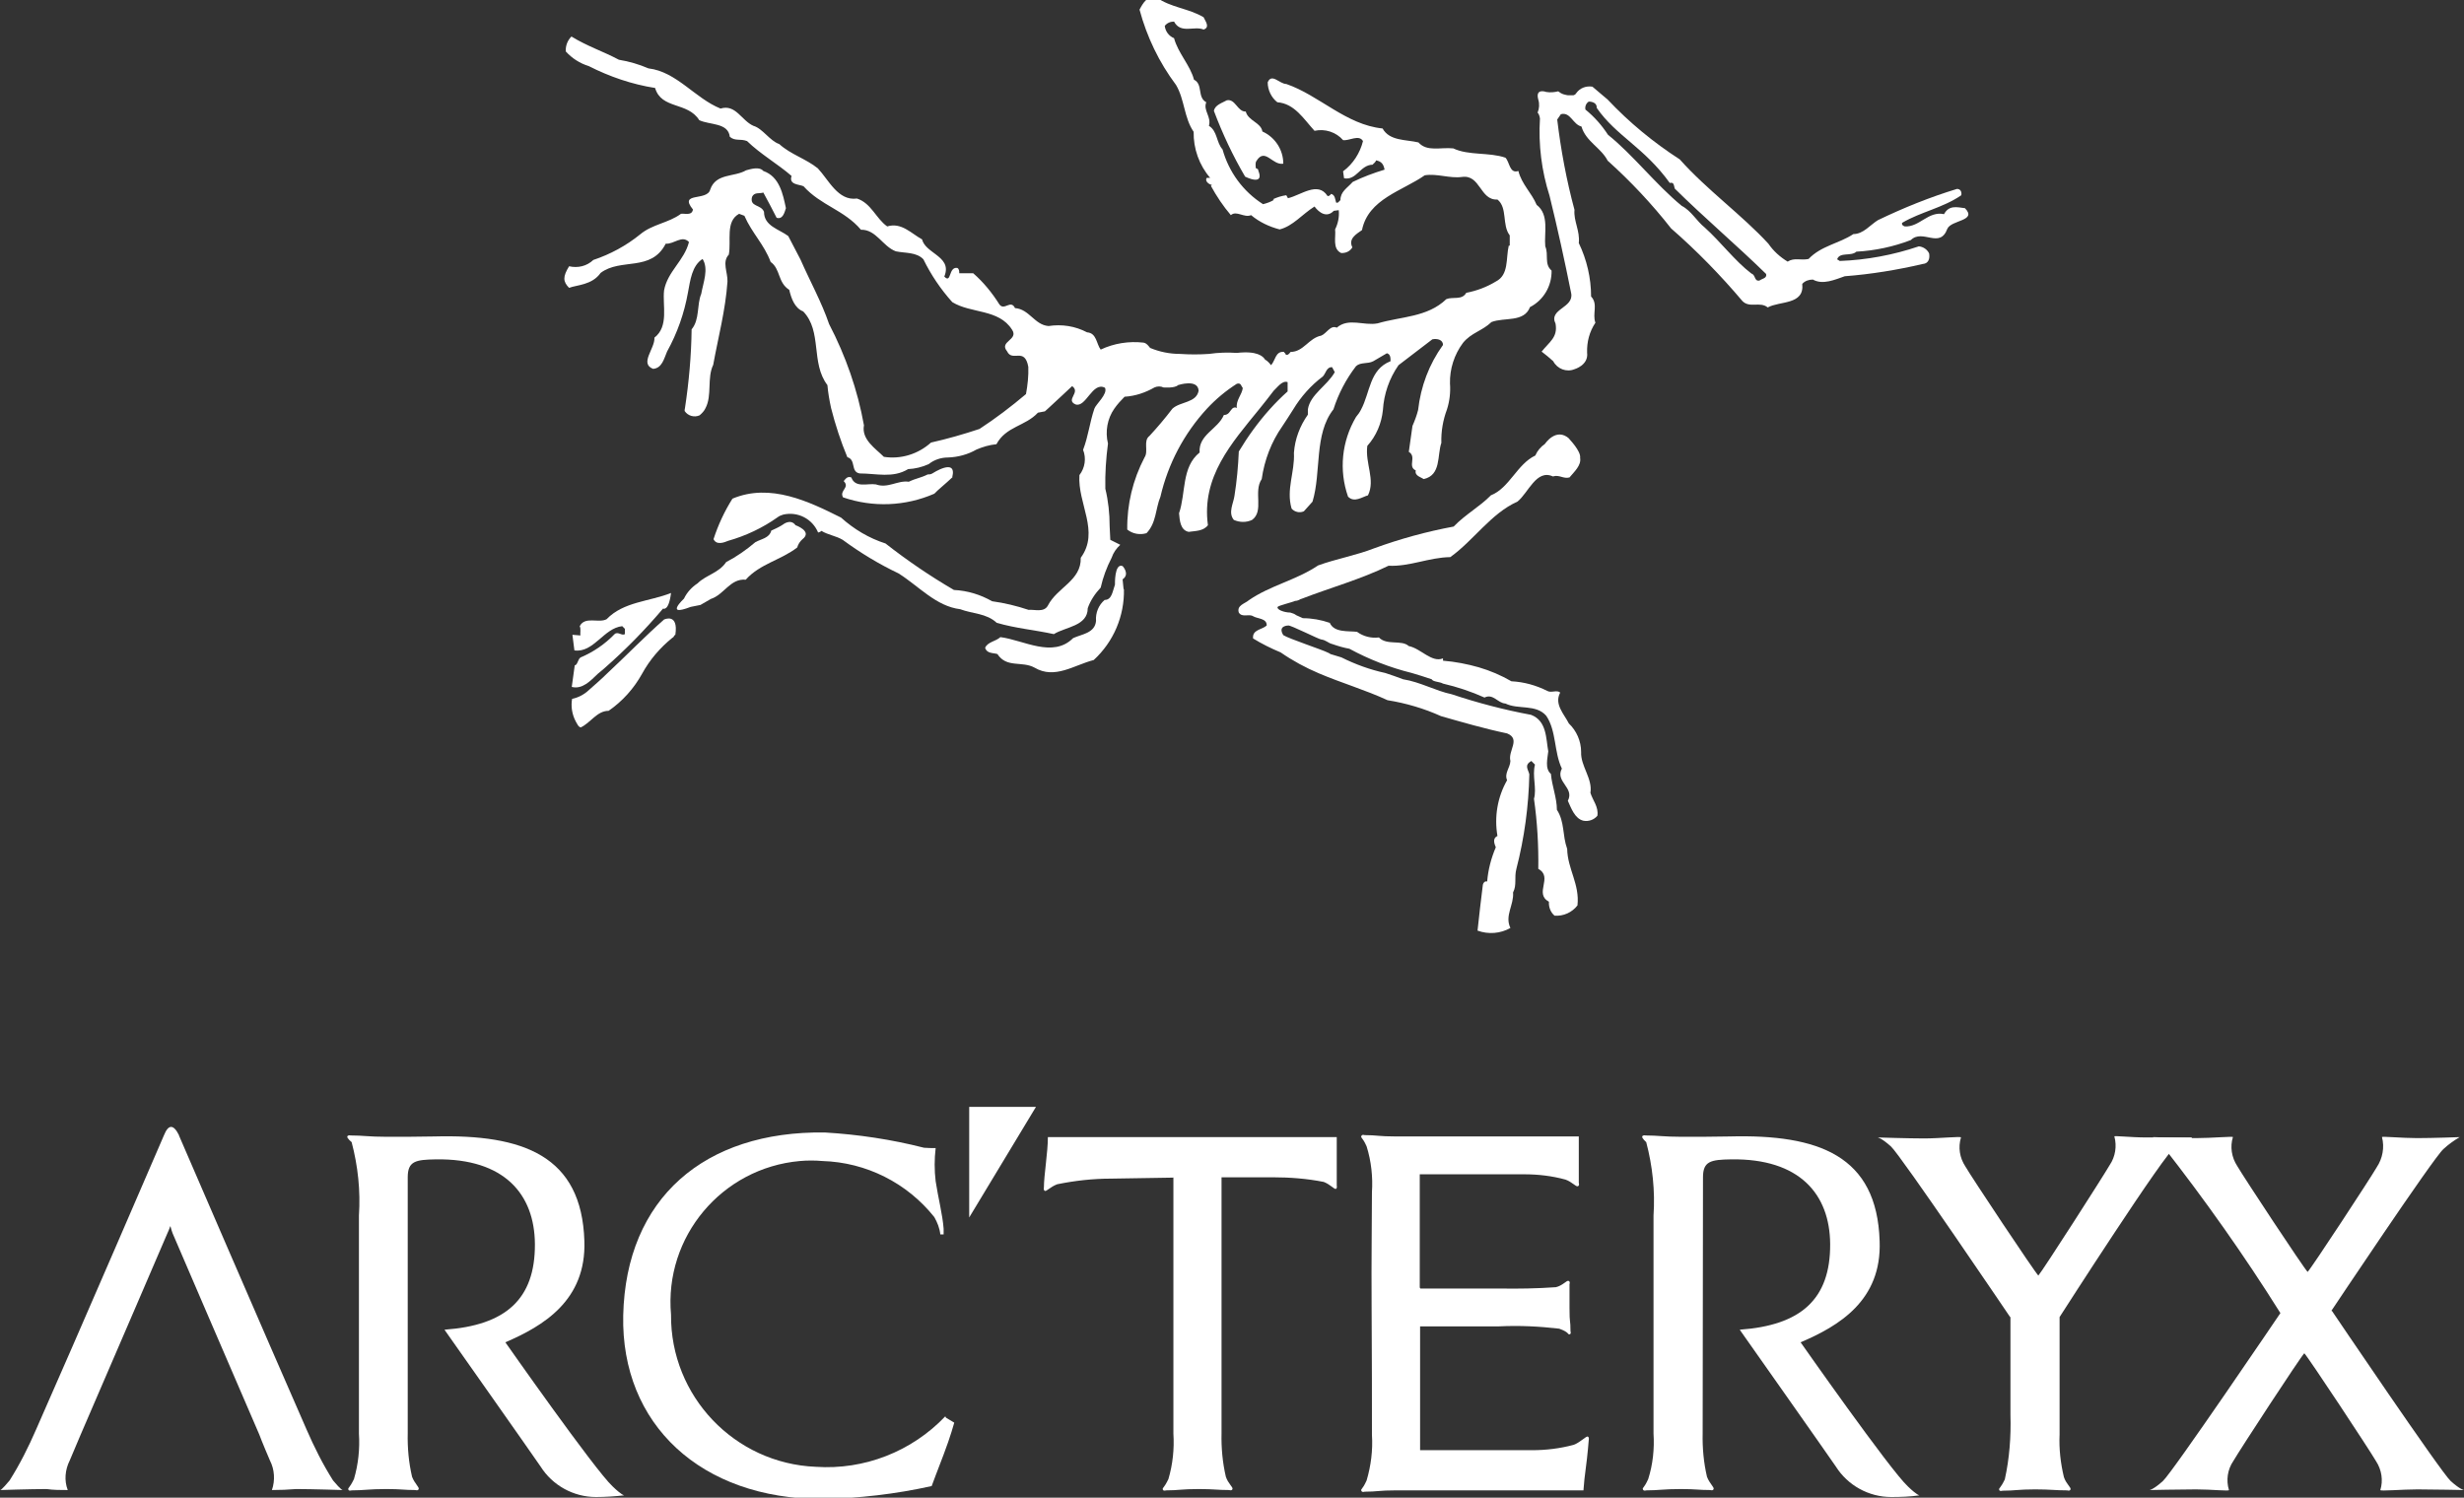
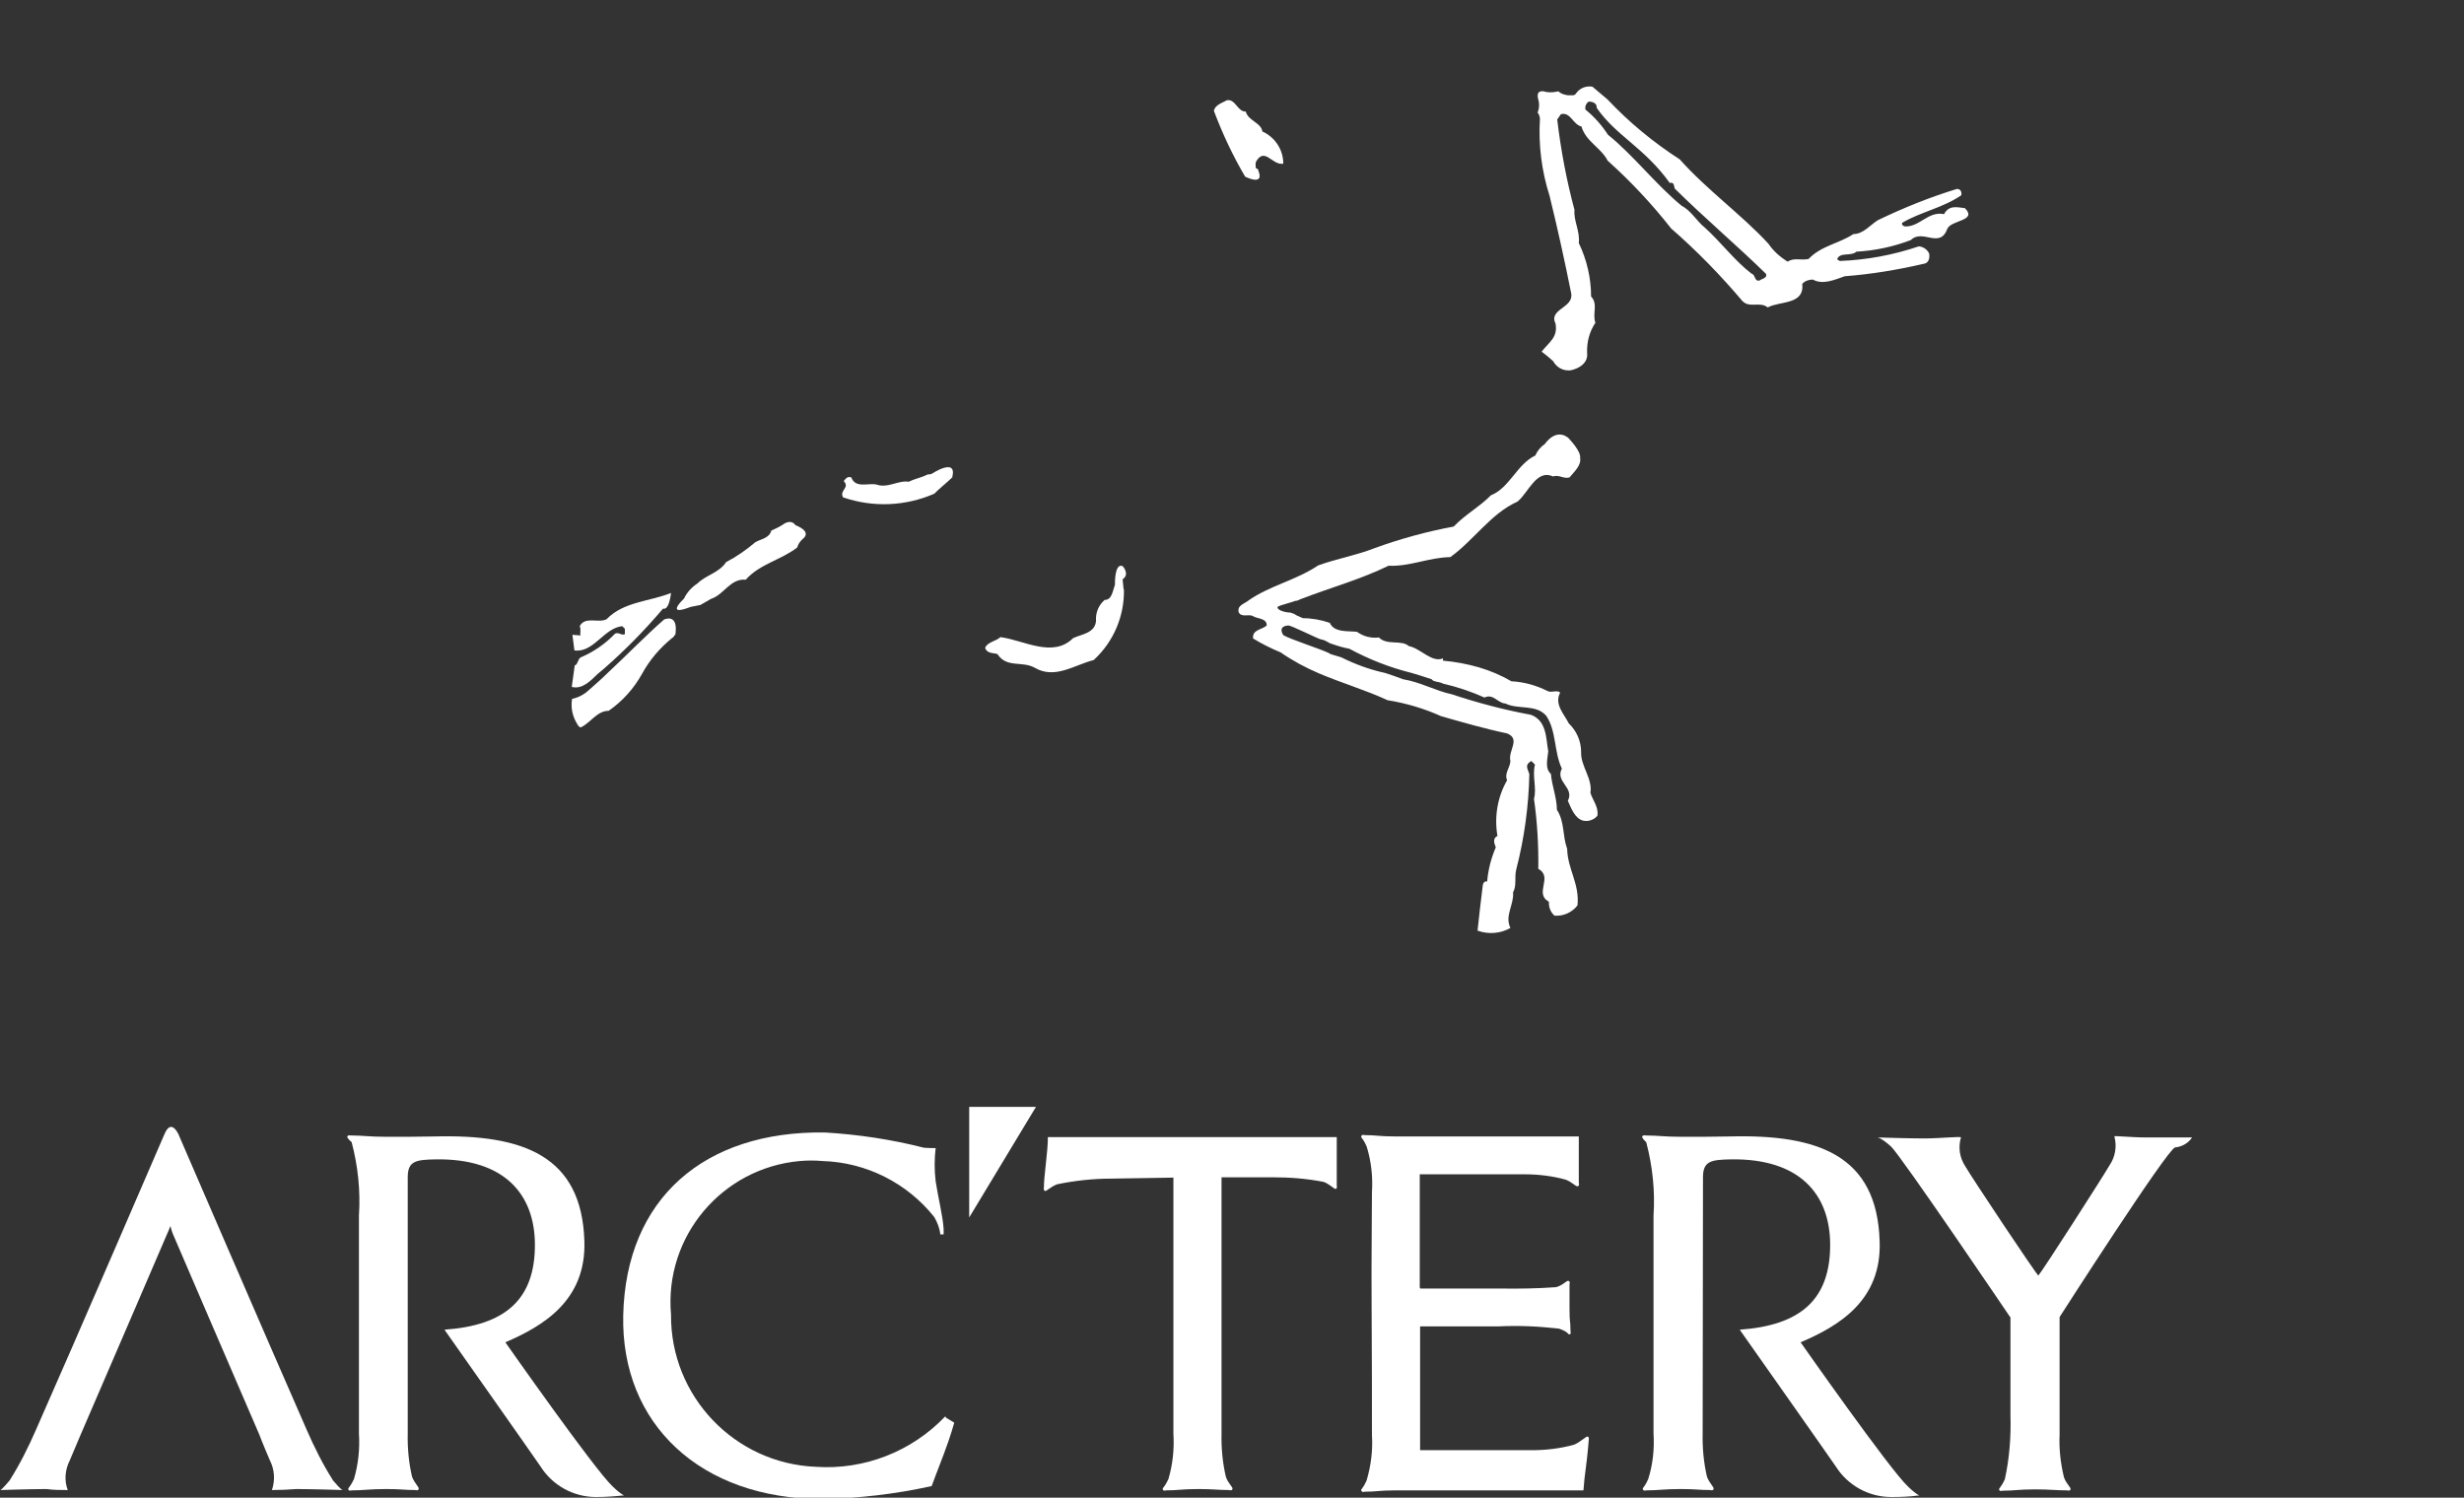
<svg xmlns="http://www.w3.org/2000/svg" id="Layer_2" data-name="Layer 2" viewBox="0 0 74.21 45.11">
  <rect x="0" y="0" width="74.21" height="45.11" fill="#333333" stroke="none" />
  <defs>
    <style> .cls-1 { fill: #fff; } </style>
  </defs>
  <g id="Group_35" data-name="Group 35">
    <g>
      <g id="Group_6" data-name="Group 6">
        <g id="Group_5" data-name="Group 5">
          <path id="Path_25" data-name="Path 25" class="cls-1" d="M21.08,18.23c.11-.06,.22-.13,.33-.19,.4-.13,.58-.62,1.05-.58,.43-.48,1.06-.59,1.55-.97,.03-.1,.08-.18,.16-.25,.31-.24-.21-.42-.21-.42-.15-.21-.38-.02-.38-.02-.11,.07-.23,.13-.35,.18-.06,.23-.3,.25-.48,.35-.27,.23-.57,.44-.88,.6-.22,.33-.61,.39-.86,.64-.17,.11-.32,.27-.41,.46,0,0-.6,.56,.2,.25l.3-.06Z" />
          <path id="Path_26" data-name="Path 26" class="cls-1" d="M20.32,19.13s-.03,.04-.04,.06c0,0-.02,.02-.03,.02-.37,.3-.68,.66-.91,1.08-.25,.45-.59,.83-1.01,1.12-.35,0-.54,.36-.84,.5-.08-.02-.11-.12-.15-.18-.11-.21-.15-.45-.11-.68,.19-.04,.36-.13,.5-.26,.19-.17,.38-.33,.56-.51,.58-.54,1.14-1.12,1.71-1.62,0,0,.44-.21,.34,.46" />
          <path id="Path_27" data-name="Path 27" class="cls-1" d="M20.21,17.86c-.65,.26-1.43,.26-1.94,.79-.24,.13-.65-.1-.81,.21,.04,.08,.01,.2,.02,.28l-.24-.02,.06,.47c.58,.08,.88-.67,1.44-.73l.08,.08v.16c-.09,.06-.21-.09-.31,0-.29,.3-.64,.54-1.02,.7-.09,.05-.09,.23-.18,.24l-.09,.65c.32,.08,.56-.18,.79-.4,.06-.05,.12-.1,.18-.15,.64-.56,1.23-1.16,1.78-1.81,0,0,.17,.1,.24-.47" />
          <path id="Path_28" data-name="Path 28" class="cls-1" d="M33.85,17.74c.02,.81-.31,1.59-.91,2.14-.59,.15-1.17,.59-1.78,.23-.38-.21-.84,.02-1.12-.41-.13-.04-.32-.01-.37-.19,.08-.18,.32-.19,.46-.32,.7,.09,1.58,.64,2.19,.03,.26-.12,.66-.15,.69-.52-.02-.24,.08-.48,.26-.63,.22,0,.24-.27,.31-.46,0,0-.02-.66,.23-.56,0,0,.23,.24,0,.4l.03,.3Z" />
          <path id="Path_29" data-name="Path 29" class="cls-1" d="M28.69,14.37c-.21,.2-.45,.39-.55,.5-.87,.38-1.85,.42-2.75,.11-.12-.21,.22-.29,.02-.49,.07-.08,.11-.15,.23-.11,.12,.33,.49,.17,.74,.21,.36,.13,.66-.13,.99-.08,.23-.11,.35-.11,.57-.22,.05,0,.09,0,.14-.03,0,0,.75-.49,.6,.11" />
          <path id="Path_30" data-name="Path 30" class="cls-1" d="M47.27,13.22c-.4-.37-.74,.15-.74,.15-.13,.09-.23,.21-.29,.35-.55,.26-.78,.98-1.34,1.2-.33,.34-.75,.56-1.12,.94-.81,.15-1.61,.37-2.38,.65-.56,.22-1.15,.32-1.7,.52-.67,.45-1.44,.6-2.09,1.05-.11,.1-.37,.15-.3,.37,.1,.16,.3,.03,.43,.11s.42,.06,.41,.28c-.14,.13-.44,.12-.41,.39,.26,.16,.54,.3,.83,.42,.36,.25,.75,.46,1.15,.63,.68,.29,1.4,.5,2.07,.81,.56,.09,1.1,.25,1.61,.48,.63,.18,1.32,.38,1.99,.52,.42,.17,.02,.52,.1,.83-.01,.21-.19,.37-.1,.58-.29,.51-.39,1.1-.29,1.68-.16,.07-.09,.24-.05,.34-.14,.33-.23,.67-.26,1.03-.08-.02-.12,.05-.13,.1-.06,.5-.11,.89-.16,1.38,.33,.12,.69,.09,.99-.08-.18-.37,.11-.69,.08-1.07,.12-.23,.03-.44,.1-.71,.24-.93,.37-1.89,.39-2.85-.04-.16-.16-.27,.06-.4l.11,.11c-.09,.34,.06,.71-.03,1.03,.1,.7,.14,1.41,.13,2.11,.46,.25-.14,.74,.32,.99-.01,.16,.05,.32,.17,.42,.27,.02,.53-.1,.69-.31,.07-.64-.3-1.1-.31-1.7-.15-.42-.07-.81-.31-1.18,0-.36-.15-.72-.18-1.08-.19-.16-.1-.47-.08-.68-.07-.38-.04-.92-.52-1.1-.81-.15-1.61-.36-2.39-.62-.48-.1-.95-.37-1.46-.45-.18-.07-.36-.13-.54-.19-.46-.1-.9-.26-1.32-.47-.11-.03-.22-.07-.33-.1-.02-.02-.05-.03-.07-.04-.17-.09-1.18-.42-1.35-.53-.18-.29,.15-.29,.15-.29,.06-.02,.93,.42,.99,.42,.15,.02,.21,.11,.34,.14,.17,.06,.34,.11,.51,.14,.59,.32,1.23,.57,1.88,.73,.2,.06,.4,.12,.6,.19,.04,.08,.24,.07,.34,.13,.43,.1,.85,.24,1.25,.42,.26-.13,.4,.17,.63,.18,.38,.19,.92,.01,1.23,.37,.31,.46,.23,1.09,.47,1.59-.21,.4,.39,.57,.18,.97,.1,.22,.21,.54,.47,.6,.16,.03,.32-.03,.42-.15,.04-.27-.14-.46-.21-.69,.07-.43-.3-.81-.28-1.23,0-.33-.14-.64-.37-.86-.14-.28-.45-.58-.26-.93-.1-.09-.27,.02-.39-.05-.34-.17-.7-.27-1.08-.29-.31-.18-.64-.32-.98-.42-.35-.1-.71-.17-1.08-.2v-.07c-.34,.14-.67-.3-1.03-.37-.22-.2-.66-.01-.9-.26-.23,.03-.47-.03-.66-.17-.26-.03-.69,.03-.82-.27-.26-.09-.54-.14-.81-.14-.06-.03-.13-.06-.2-.09-.05-.04-.11-.06-.18-.08-.18,0-.42-.09-.38-.17,.02-.04,.48-.15,.52-.18,.07,0,.13-.03,.18-.06,0,0,0,0,.01,0,.88-.34,1.79-.59,2.63-1,.64,.03,1.21-.25,1.86-.26,.7-.5,1.23-1.32,2.02-1.67,.33-.26,.57-.99,1.07-.76,.2-.06,.31,.08,.5,.03,.14-.17,.36-.36,.32-.59,.03-.2-.33-.57-.33-.57m-.96-9.84c.05,.05,.07,.12,.08,.19-.05,.79,.05,1.58,.29,2.33,.24,.98,.45,1.93,.65,2.93,.09,.45-.69,.47-.47,.92,.07,.41-.18,.54-.42,.84,.12,.09,.24,.19,.35,.29,.12,.23,.4,.34,.64,.24,0,0,.43-.12,.38-.5-.01-.32,.07-.63,.25-.9-.1-.27,.09-.56-.13-.79,0-.56-.13-1.11-.37-1.61,.04-.37-.16-.66-.13-1-.24-.89-.41-1.8-.52-2.72l.11-.16c.29-.08,.36,.31,.62,.37,.13,.45,.59,.64,.79,1.03,.69,.62,1.33,1.3,1.91,2.04,.77,.67,1.49,1.41,2.15,2.19,.22,.22,.53,0,.76,.19,.36-.2,1.11-.07,1.04-.71,.08-.09,.2-.13,.32-.13,.3,.17,.67,0,.96-.1,.79-.06,1.58-.19,2.35-.37,.17-.01,.22-.16,.19-.32-.06-.12-.18-.2-.31-.21-.77,.26-1.57,.41-2.38,.44l-.08-.05c.08-.23,.42-.08,.58-.23,.56-.03,1.12-.15,1.64-.35,.36-.35,.87,.28,1.1-.34,.12-.27,.91-.23,.53-.62-.24-.03-.48-.1-.63,.18-.48-.1-.73,.39-1.18,.37-.04-.01-.11-.05-.08-.11,.56-.33,1.23-.45,1.78-.83,.02-.11-.03-.19-.13-.19-.82,.25-1.61,.57-2.38,.94-.23,.14-.44,.42-.74,.42-.44,.29-.97,.35-1.35,.75-.24,.05-.43-.05-.63,.08-.23-.14-.43-.32-.58-.54-.79-.86-1.85-1.62-2.67-2.54-.79-.51-1.52-1.11-2.17-1.8l-.46-.39c-.19-.03-.38,.04-.49,.2-.01,0-.02,.03-.03,.04-.02,0-.04,.02-.06,.02-.05,0-.1,0-.14,0-.05,0-.1-.02-.15-.03-.06-.02-.11-.05-.16-.09-.12,.03-.24,.04-.36,.02,0,0-.34-.13-.24,.23,.04,.13,.03,.27-.02,.39m6.68,5.06c-.16,.03-.11-.17-.24-.21-.5-.38-.93-.96-1.41-1.39-.24-.19-.4-.5-.69-.65-.79-.65-1.46-1.53-2.22-2.14-.19-.29-.41-.54-.68-.76-.02-.09,.02-.19,.1-.24,.12,0,.25,.05,.24,.19,.59,.85,1.42,1.18,2.2,2.26,.13-.03,.12,.07,.15,.17,.88,.87,1.86,1.7,2.75,2.57,.04,.14-.14,.14-.21,.21" />
-           <path id="Path_31" data-name="Path 31" class="cls-1" d="M38.79,5.97c.39-.09,.9-.52,1.19-.07,.04,.02,.08-.02,.11-.06,.12,.03,.12,.16,.15,.26,.07,.03,.09-.05,.13-.07,0-.26,.2-.36,.37-.55,.31-.15,.63-.27,.96-.37-.03-.16-.09-.25-.26-.28,0,.05-.07,.09-.1,.13-.38,.01-.48,.48-.86,.41l-.03-.21c.3-.22,.51-.55,.6-.91-.12-.21-.42,0-.6-.03-.21-.24-.54-.35-.86-.28-.33-.36-.6-.82-1.12-.86-.18-.14-.29-.37-.29-.6,.12-.29,.36,.05,.56,.05,.99,.34,1.8,1.23,2.9,1.34,.21,.38,.7,.33,1.08,.42,.26,.29,.66,.14,1.05,.18,.46,.22,1.08,.11,1.57,.28,.13,.13,.12,.49,.39,.4,.1,.4,.4,.66,.55,1.02,.39,.3,.22,.85,.26,1.25,.11,.26-.04,.53,.19,.73,.01,.46-.24,.89-.65,1.1-.18,.47-.77,.3-1.16,.45-.28,.27-.61,.32-.86,.63-.26,.35-.4,.78-.39,1.22,.02,.26-.01,.53-.09,.78-.12,.32-.18,.66-.17,1.01-.13,.38,0,.97-.53,1.09-.09-.06-.28-.1-.24-.26-.26-.12,.04-.41-.21-.56l.11-.78c.07-.16,.13-.32,.17-.48,.08-.71,.33-1.38,.75-1.96,0-.15-.16-.2-.32-.17l-1.02,.78c-.28,.4-.44,.87-.47,1.35-.04,.4-.2,.78-.47,1.08-.07,.53,.25,1.02,.02,1.49-.18,.05-.41,.23-.6,.04-.28-.8-.19-1.67,.24-2.4,.06-.07,.11-.14,.15-.22,.28-.52,.25-1.21,.89-1.46,0-.1,0-.21-.11-.24l-.41,.24c-.17,.09-.38,.02-.52,.15-.3,.39-.53,.83-.68,1.3-.59,.75-.36,1.89-.63,2.78l-.26,.29c-.13,.06-.28,.02-.37-.08-.17-.58,.1-1.1,.07-1.68,.03-.42,.18-.81,.42-1.15,0-.05,0-.11,0-.16,.07-.45,.58-.71,.81-1.12l-.08-.15c-.17-.01-.19,.19-.28,.28-.36,.27-.66,.61-.89,.99-.11,.17-.22,.35-.33,.51-.33,.47-.54,1.02-.62,1.59-.26,.38,.08,.96-.29,1.23-.17,.08-.37,.08-.55,0-.18-.22-.01-.5,.02-.73,.07-.44,.11-.88,.13-1.33,.27-.45,.58-.88,.93-1.27,.17-.19,.35-.37,.54-.54v-.28c-.16-.06-.31,.16-.42,.26-.14,.19-.29,.37-.44,.56-.82,1.01-1.74,2.03-1.54,3.49-.14,.18-.37,.17-.58,.2-.25-.05-.27-.34-.29-.56,.21-.61,.07-1.39,.62-1.83-.04-.54,.55-.7,.73-1.13,.15,0,.18-.12,.25-.19,.04-.04,.1-.05,.14-.02-.03-.24,.15-.39,.18-.6-.05-.06-.05-.17-.18-.13-.33,.21-.63,.46-.9,.75-.69,.75-1.17,1.66-1.4,2.65-.15,.36-.12,.79-.42,1.1-.2,.06-.42,.02-.58-.11-.01-.76,.17-1.5,.52-2.17,.13-.19-.05-.5,.15-.65,.24-.26,.47-.53,.69-.82,.24-.22,.72-.17,.79-.54-.02-.37-.62-.17-.62-.17-.1,.1-.44,.07-.44,.07-.08-.04-.18-.04-.27,0-.28,.16-.58,.26-.9,.28-.11,.11-.22,.23-.31,.36-.21,.3-.28,.69-.19,1.05-.06,.45-.09,.91-.08,1.36,.09,.37,.13,.75,.13,1.13l.02,.41,.3,.15c-.12,.11-.21,.24-.26,.39-.15,.29-.26,.59-.33,.9-.17,.18-.31,.39-.39,.62,0,.54-.67,.56-1.02,.78-.6-.13-1.13-.17-1.72-.34-.31-.29-.73-.27-1.1-.41-.73-.09-1.24-.69-1.86-1.08-.59-.28-1.15-.62-1.68-1.01-.2-.12-.45-.15-.64-.27-.03,.03-.06,.04-.1,.05-.17-.41-.61-.64-1.05-.54-.06,.02-.12,.04-.17,.08-.45,.32-.96,.56-1.49,.71-.12,.05-.35,.14-.44-.05,.14-.43,.33-.84,.57-1.22,1.14-.48,2.31,.09,3.27,.57,.39,.35,.84,.62,1.34,.78,.65,.51,1.34,.98,2.06,1.4,.41,.02,.8,.14,1.15,.34,.37,.05,.74,.14,1.1,.26,.17-.02,.46,.09,.58-.13,.28-.55,1.01-.75,.99-1.44,.58-.79-.1-1.63-.04-2.49,.17-.22,.21-.51,.11-.76,.16-.42,.2-.83,.34-1.24,.04-.13,.41-.44,.32-.63-.38-.2-.57,.61-.89,.5-.31-.14,.17-.36-.1-.55,0,0-.5,.47-.72,.67-.06,.05-.1,.09-.1,.09l-.21,.04c-.38,.41-.96,.41-1.25,.95-.21,.02-.41,.08-.6,.16-.26,.15-.56,.23-.86,.24-.21,0-.42,.07-.58,.2-.2,.09-.41,.14-.62,.15-.46,.28-.96,.13-1.46,.13-.28-.05-.1-.41-.37-.49-.2-.48-.36-.97-.49-1.48-.05-.23-.09-.46-.11-.69-.51-.67-.15-1.62-.73-2.22-.26-.1-.36-.4-.42-.65-.35-.22-.26-.63-.56-.84-.19-.52-.57-.88-.79-1.39l-.16-.06c-.42,.23-.23,.81-.31,1.23-.21,.22-.03,.53-.04,.81-.06,.87-.28,1.68-.43,2.51-.19,.39-.03,.92-.23,1.3-.04,.09-.11,.16-.18,.22-.16,.07-.35,.02-.45-.13,0-.03,0-.06,.01-.09,.12-.79,.19-1.58,.2-2.37,.25-.3,.15-.73,.29-1.07,.06-.34,.23-.75,.04-1.05-.32,.2-.37,.64-.44,1.01-.11,.62-.32,1.22-.63,1.78-.09,.21-.15,.5-.42,.52-.42-.16,.06-.61,.04-.94,.44-.34,.24-.96,.29-1.42,.1-.57,.61-.9,.75-1.46-.21-.22-.45,.07-.7,.05-.44,.86-1.35,.42-1.96,.88-.26,.37-.72,.36-.95,.45-.19-.19-.19-.34,0-.65,.26,.06,.53,0,.73-.19,.51-.17,.99-.43,1.41-.77,.37-.31,.85-.34,1.23-.62,.1-.02,.33,.07,.36-.13-.44-.54,.43-.24,.52-.6,.17-.5,.73-.37,1.08-.58,.15-.04,.4-.12,.52,.02,.49,.17,.59,.7,.68,1.12-.04,.12-.09,.35-.28,.29-.13-.25-.26-.51-.4-.76-.12,.04-.27-.02-.34,.13-.08,.31,.27,.22,.36,.45,0,.43,.45,.52,.73,.73l.37,.71c.28,.64,.64,1.29,.86,1.94,.5,.96,.86,1.99,1.05,3.05-.08,.43,.35,.7,.6,.95,.51,.08,1.03-.08,1.42-.43,.49-.11,.98-.25,1.46-.41,.49-.32,.95-.67,1.4-1.05,.05-.27,.08-.55,.07-.82-.11-.61-.48-.13-.64-.47-.25-.3,.36-.34,.15-.65-.4-.63-1.23-.48-1.8-.83-.35-.39-.64-.82-.87-1.29-.21-.22-.54-.18-.83-.24-.4-.15-.59-.66-1.05-.65-.51-.6-1.21-.73-1.73-1.31-.13-.06-.45-.04-.36-.31-.4-.35-.94-.66-1.34-1.05-.2-.08-.36,.01-.52-.13-.05-.43-.6-.35-.92-.5-.35-.56-1.14-.32-1.33-.97-.7-.11-1.37-.34-2-.66-.26-.08-.5-.23-.69-.44-.01-.17,.05-.33,.17-.45,.49,.3,.94,.44,1.43,.7,.31,.05,.61,.14,.89,.26,.85,.1,1.4,.9,2.17,1.21,.46-.14,.63,.36,.99,.52,.28,.08,.49,.45,.78,.55,.34,.31,.8,.44,1.16,.73,.33,.35,.61,.99,1.18,.91,.43,.14,.57,.6,.91,.84,.43-.13,.72,.21,1.05,.39,.05,.2,.24,.32,.41,.45,.21,.16,.4,.33,.26,.67,.22,.23,.12-.3,.39-.26,.06,.03,.06,.1,.06,.16h.42c.31,.27,.57,.59,.79,.94,.15,.2,.34-.16,.47,.11,.43,.03,.59,.51,1.01,.54,.4-.06,.8,0,1.16,.19,.29,.02,.28,.35,.41,.52,.4-.19,.85-.26,1.29-.21,.1,.02,.14,.09,.2,.16,.29,.12,.59,.18,.9,.18,.29,.02,.58,.02,.87,0,.28-.04,.56-.05,.84-.03,.61-.07,.79,.1,.85,.2,.07,.04,.13,.1,.18,.17,.13-.13,.13-.43,.39-.4,.01,.03,.06,.05,.05,.08,.07,.03,.11-.03,.15-.08,.39,0,.55-.42,.92-.49,.16-.06,.28-.33,.47-.24,.36-.31,.81-.05,1.23-.13,.71-.21,1.5-.18,2.07-.73,.2-.08,.47,.04,.6-.19,.31-.06,.61-.17,.89-.34,.4-.2,.3-.7,.39-1.08h.03v-.31c-.24-.31-.06-.83-.37-1.08-.53,.03-.51-.76-1.07-.68-.37,.05-.75-.11-1.12-.05-.67,.47-1.7,.71-1.89,1.65-.17,.12-.42,.26-.29,.52-.07,.12-.2,.18-.34,.17-.27-.13-.15-.49-.18-.71,.09-.18,.13-.38,.11-.58l-.15,.02c-.21,.22-.44,.06-.58-.13-.38,.24-.65,.59-1.05,.69-.31-.08-.61-.22-.86-.43-.21,.09-.44-.15-.61,0-.23-.27-.43-.57-.6-.88l.03-.03c-.07-.01-.22-.1-.16-.21,.03,0,.08-.01,.11,0-.33-.38-.51-.88-.5-1.39-.29-.42-.27-.97-.53-1.41-.51-.68-.88-1.45-1.1-2.27,.1-.19,.24-.44,.51-.37,.43,.31,.97,.33,1.42,.6,.04,.1,.21,.3,0,.37-.28-.12-.69,.14-.89-.24-.11,0-.21,.04-.28,.13,.02,.17,.13,.31,.28,.37,.12,.45,.49,.82,.6,1.25,.28,.14,.09,.53,.37,.68-.1,.25,.16,.43,.08,.71,.26,.16,.22,.5,.41,.71,.19,.68,.62,1.27,1.22,1.65,.12-.03,.23-.07,.33-.13,0,0-.02-.01-.03-.02,.13-.06,.26-.1,.4-.12" />
          <path id="Path_32" data-name="Path 32" class="cls-1" d="M37.9,5.11s-.05-.04-.08-.05c0-.06-.02-.15,.02-.21,.26-.42,.48,.14,.81,.08,0-.42-.25-.8-.63-.97-.04-.27-.43-.32-.5-.6-.25,.01-.31-.39-.57-.34-.14,.08-.36,.14-.39,.32,.26,.69,.57,1.35,.94,1.98,0,0,.61,.31,.39-.2" />
        </g>
      </g>
      <path id="Path_33" data-name="Path 33" class="cls-1" d="M29.19,33.34v3.33l2.01-3.33h-2.01Z" />
      <g id="Group_7" data-name="Group 7">
        <path id="Path_34" data-name="Path 34" class="cls-1" d="M42.78,38.81h2.37c.57,.01,1.14,0,1.71-.04,.21-.05,.32-.21,.38-.19s.03,.1,.03,.1v.72c0,.51,.03,.31,.03,.7,0,0,.03,.08-.03,.09s0-.06-.31-.17c-.6-.07-1.2-.1-1.81-.07h-2.38v3.73h3.37c.42,0,.84-.05,1.25-.16,.2-.07,.38-.27,.43-.25s.03,.1,.03,.1c-.03,.38-.07,.73-.13,1.18l-.03,.34h-5.65c-.52,0-.55,.04-.94,.04,0,0-.08,.03-.1-.03s.03-.02,.16-.31c.13-.44,.19-.91,.16-1.37,0-.89,0-2.4-.01-3.85s.01-2.58,.01-3.46c.03-.46-.02-.93-.16-1.38-.13-.29-.18-.25-.16-.31s.1-.03,.1-.03c.38,0,.41,.04,.94,.04h3.48c.98,0,1.45,0,2.03,0v1.4s.03,.08-.03,.1-.17-.13-.37-.2c-.4-.11-.82-.16-1.24-.16h-3.15v3.41Z" />
        <path id="Path_35" data-name="Path 35" class="cls-1" d="M5.39,34.2s2.66,6.16,3.84,8.85c.23,.53,.49,1.05,.8,1.54,.25,.3,.29,.29,.29,.29,0,0-.93-.03-1.4-.03-.24,.02-.49,.03-.73,.03,.1-.29,.08-.62-.06-.89-.03-.07-.24-.56-.32-.78-.81-1.87-2.61-6.06-2.61-6.06-.11-.29-.02-.29-.16,0,0,0-1.8,4.19-2.61,6.06-.09,.22-.3,.71-.33,.78-.14,.28-.17,.6-.06,.89-.21,0-.43,0-.64-.03-.47,0-1.39,.03-1.39,.03,0,0,.04,0,.28-.29,.31-.49,.57-1.01,.8-1.54,1.19-2.69,3.85-8.86,3.85-8.86,.13-.32,.28-.34,.45,0" />
        <path id="Path_36" data-name="Path 36" class="cls-1" d="M35.34,35.46c0,.89,0,5.83,0,7.72,.03,.46-.02,.93-.15,1.37-.14,.29-.18,.25-.17,.31s.1,.03,.1,.03c.38,0,.46-.04,.98-.04,.47,0,.56,.03,.92,.03,0,0,.08,.03,.1-.03s-.13-.16-.2-.37c-.1-.43-.14-.87-.13-1.31v-7.71h1.55c.51,0,1.03,.04,1.53,.14,.2,.08,.31,.22,.36,.21s.03-.1,.03-.1c0-.36,0-1,0-1.46h-8.7c0,.46-.12,1.15-.12,1.52,0,0-.02,.08,.03,.1s.16-.12,.37-.2c.54-.11,1.08-.17,1.63-.17l1.86-.03Z" />
        <path id="Path_37" data-name="Path 37" class="cls-1" d="M60.55,39.67v2.95c.02,.65-.03,1.31-.17,1.94-.14,.29-.18,.25-.17,.31s.1,.03,.1,.03c.38,0,.47-.04,.98-.04,.47,0,.61,.03,.97,.03,0,0,.08,.03,.1-.03s-.13-.16-.2-.37c-.1-.42-.15-.85-.13-1.28v-3.54s3.25-5.07,3.48-5.11c.21-.02,.4-.13,.51-.3h-1.38c-.47,0-.97-.06-.96-.03,.08,.29,.03,.61-.14,.86-.19,.33-2.03,3.2-2.15,3.33-.12-.12-2.01-2.96-2.2-3.29-.17-.26-.22-.57-.13-.87,.01-.04-.64,.03-1.11,.03s-1.4-.03-1.4-.03c0,0,.11,.01,.4,.27s3.59,5.14,3.59,5.14" />
-         <path id="Path_38" data-name="Path 38" class="cls-1" d="M70.23,39.48s3.29,4.87,3.58,5.13,.4,.27,.4,.27c0,0-.93-.02-1.4-.02s-1.13,.06-1.12,.02c.09-.29,.04-.61-.13-.87-.19-.33-2.04-3.13-2.16-3.25-.12,.12-1.95,2.92-2.14,3.25-.17,.25-.22,.57-.13,.87,.01,.04-.52-.02-.99-.02s-1.4,.02-1.4,.02c0,0,.11-.01,.4-.27s3.54-5.06,3.54-5.06c-1.09-1.74-2.28-3.42-3.54-5.03-.34-.18-.29-.27-.29-.27,0,0,.83,.03,1.29,.03s1.12-.06,1.11-.03c-.09,.29-.04,.61,.13,.87,.19,.33,2,3.07,2.12,3.19,.12-.12,1.89-2.82,2.08-3.15,.18-.27,.24-.6,.16-.91-.01-.03,.6,.03,1.06,.03s1.28-.03,1.28-.03c-.17,.1-.34,.22-.49,.36-.3,.26-3.38,4.88-3.38,4.88" />
        <path id="Path_39" data-name="Path 39" class="cls-1" d="M52.41,40.07s2.67,3.79,2.88,4.1c.36,.57,.99,.92,1.67,.92,.28,0,.57-.01,.85-.05,0,0-.07,0-.35-.27-.54-.5-3.23-4.34-3.23-4.34,1.15-.49,2.45-1.26,2.38-3.05-.08-2.57-1.83-3.22-4.52-3.15-.33,.01-1.06,.01-1.46,.01-.52,0-.69-.04-1.07-.04,0,0-.08-.02-.1,.03s.12,.17,.12,.17c.19,.72,.27,1.47,.22,2.21,0,1.03,0,5.83,0,6.57,.03,.46-.02,.93-.16,1.37-.13,.29-.18,.25-.16,.31s.1,.03,.1,.03c.38,0,.52-.04,1.04-.04,.47,0,.52,.03,.89,.03,0,0,.08,.03,.1-.03s-.12-.16-.2-.37c-.1-.43-.14-.87-.13-1.31,0,0,.01-7.01,.01-7.71,0-.49,.24-.53,.85-.54,2.06-.03,2.97,1.05,2.98,2.55,.01,1.67-.89,2.45-2.72,2.58" />
        <path id="Path_40" data-name="Path 40" class="cls-1" d="M13.4,40.07s2.67,3.79,2.88,4.1c.36,.57,.99,.92,1.67,.92,.28,0,.57-.02,.85-.05,0,0-.07,0-.35-.27-.54-.5-3.23-4.34-3.23-4.34,1.14-.49,2.44-1.26,2.38-3.05-.08-2.57-1.84-3.22-4.52-3.15-.33,.01-1.06,.01-1.45,.01-.52,0-.69-.04-1.07-.04,0,0-.08-.02-.1,.03s.13,.17,.13,.17c.19,.72,.27,1.47,.22,2.21,0,1.03,0,5.83,0,6.57,.03,.46-.02,.93-.15,1.37-.14,.29-.18,.25-.17,.31s.1,.03,.1,.03c.38,0,.52-.04,1.04-.04,.47,0,.52,.03,.88,.03,0,0,.08,.03,.1-.03s-.12-.16-.2-.37c-.1-.43-.14-.87-.13-1.31,0,0,0-7.01,0-7.71,0-.49,.24-.53,.85-.54,2.06-.03,2.97,1.05,2.98,2.55,.01,1.67-.89,2.45-2.72,2.58" />
        <path id="Path_41" data-name="Path 41" class="cls-1" d="M28.47,42.66c-1.01,1.06-2.44,1.62-3.9,1.52-2.45-.1-4.38-2.13-4.36-4.58-.21-2.35,1.53-4.42,3.88-4.63,.23-.02,.45-.02,.68,0,1.32,.04,2.55,.66,3.37,1.69,.09,.16,.16,.33,.18,.52h.1s0-.1,0-.17c-.03-.42-.17-.96-.24-1.43-.04-.33-.04-.67,0-1-.12,0-.23,0-.35-.01-.98-.25-1.98-.4-2.99-.46-3.62-.05-5.99,1.98-6.07,5.51-.07,3.28,2.34,5.53,5.99,5.53,1.11-.02,2.22-.15,3.3-.39,0,0,.2-.54,.36-.95,.21-.55,.32-.96,.32-.96l-.25-.15Z" />
      </g>
    </g>
  </g>
</svg>